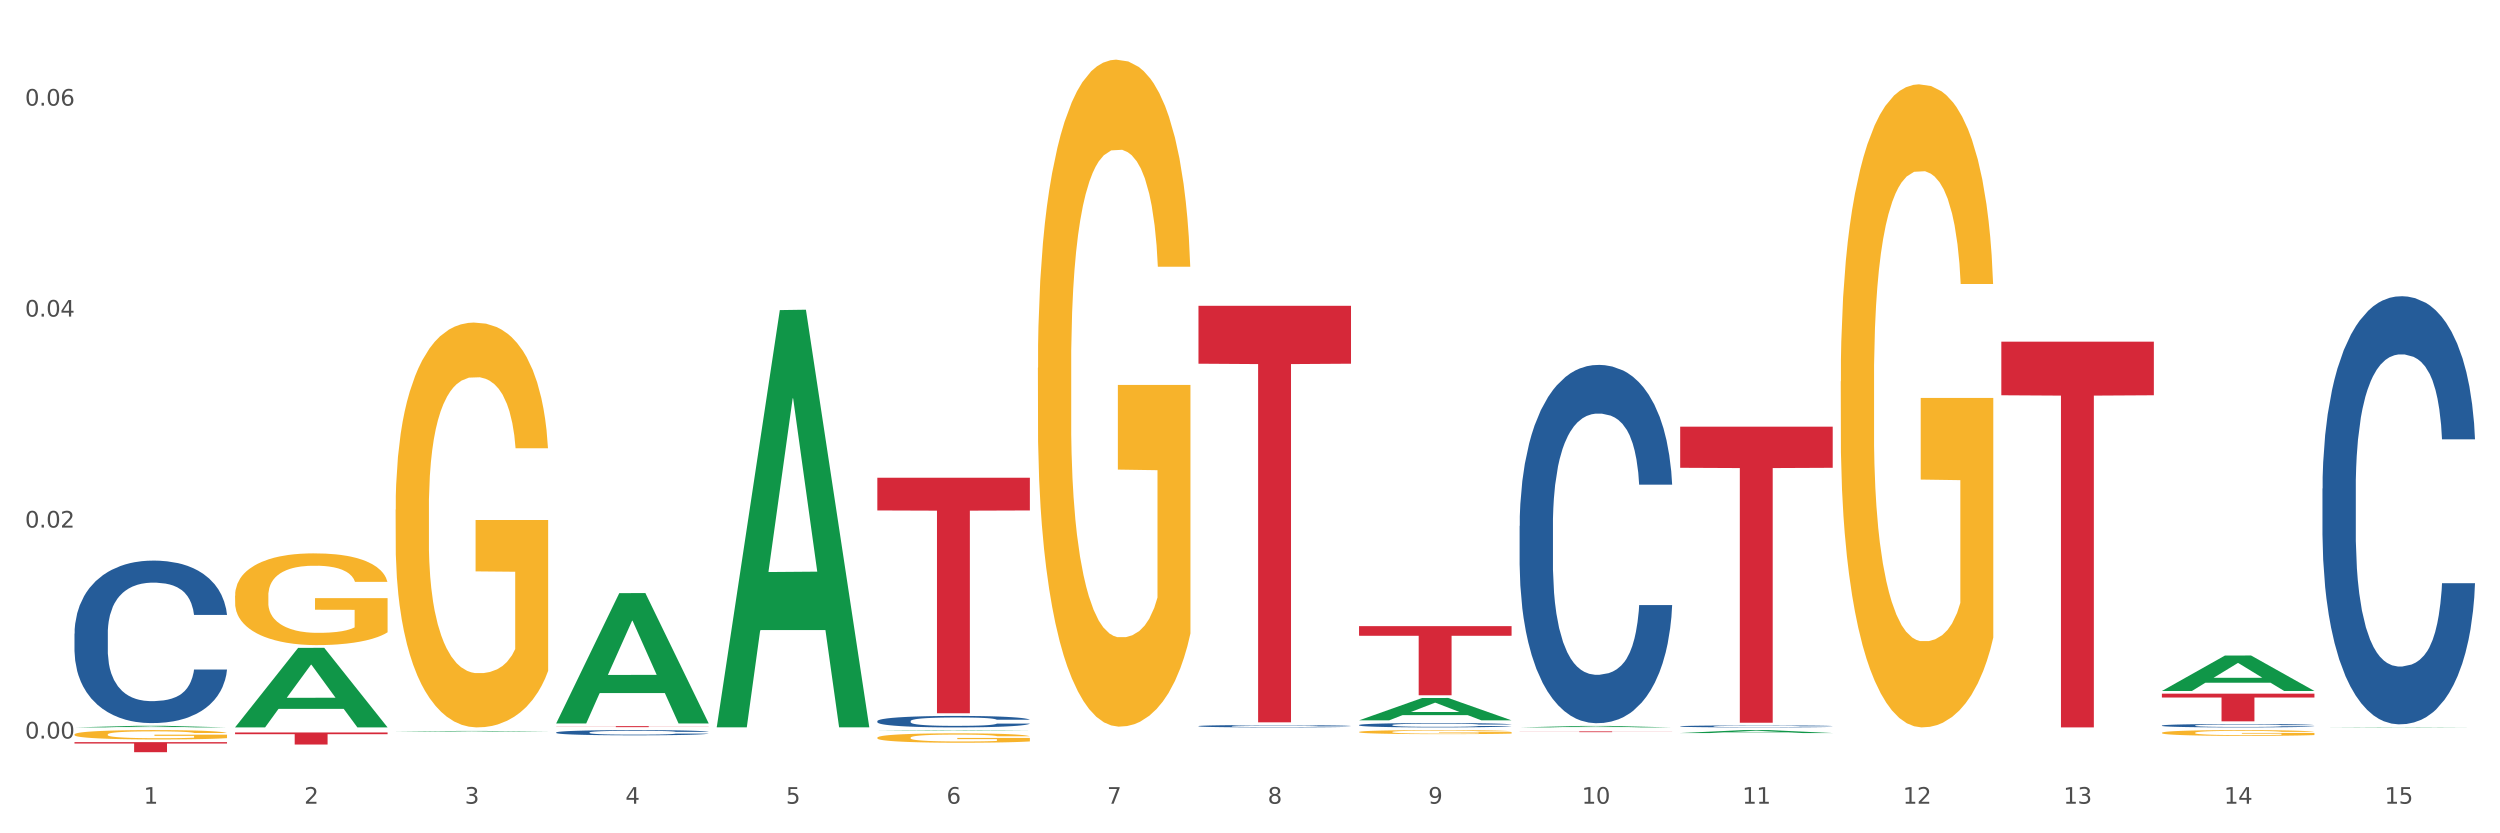
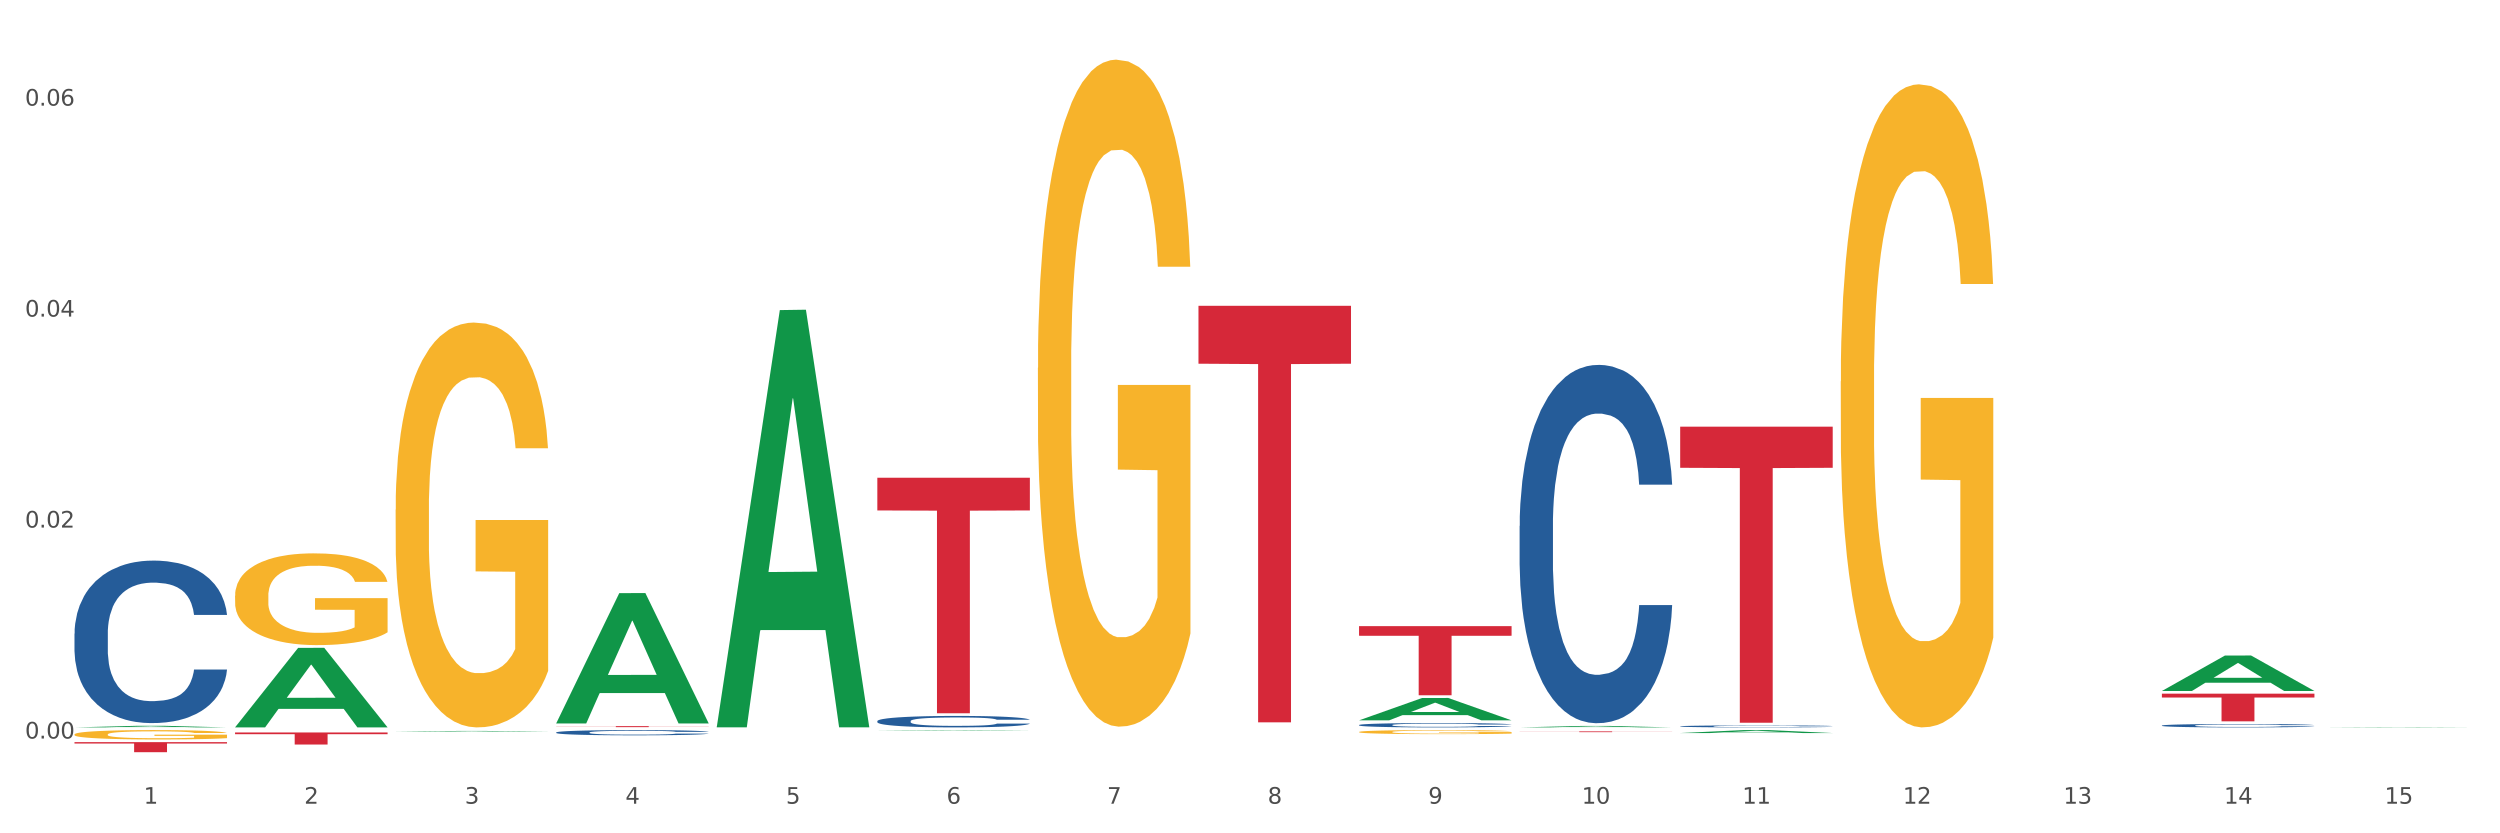
<svg xmlns="http://www.w3.org/2000/svg" xmlns:xlink="http://www.w3.org/1999/xlink" width="1080pt" height="360pt" viewBox="0 0 1080 360" version="1.1">
  <rect x="0" y="0" width="1080" height="360" fill="#333333" stroke="none" />
  <defs>
    <style type="text/css">*{stroke-linejoin: round; stroke-linecap: butt}</style>
  </defs>
  <g id="figure_1">
    <g id="patch_1">
      <path d="M 0 360  L 1080 360  L 1080 0  L 0 0  z " style="fill: #ffffff; stroke: #ffffff; stroke-linejoin: miter" />
    </g>
    <g id="axes_1">
      <g id="matplotlib.axis_1">
        <g id="xtick_1">
          <g id="text_1">
            <g style="fill: #4d4d4d" transform="translate(62.07 347.204) scale(0.096 -0.096)">
              <defs>
                <path id="DejaVuSans-31" d="M 794 531  L 1825 531  L 1825 4091  L 703 3866  L 703 4441  L 1819 4666  L 2450 4666  L 2450 531  L 3481 531  L 3481 0  L 794 0  L 794 531  z " transform="scale(0.016)" />
              </defs>
              <use xlink:href="#DejaVuSans-31" />
            </g>
          </g>
        </g>
        <g id="xtick_2">
          <g id="text_2">
            <g style="fill: #4d4d4d" transform="translate(131.436 347.204) scale(0.096 -0.096)">
              <defs>
                <path id="DejaVuSans-32" d="M 1228 531  L 3431 531  L 3431 0  L 469 0  L 469 531  Q 828 903 1448 1529  Q 2069 2156 2228 2338  Q 2531 2678 2651 2914  Q 2772 3150 2772 3378  Q 2772 3750 2511 3984  Q 2250 4219 1831 4219  Q 1534 4219 1204 4116  Q 875 4013 500 3803  L 500 4441  Q 881 4594 1212 4672  Q 1544 4750 1819 4750  Q 2544 4750 2975 4387  Q 3406 4025 3406 3419  Q 3406 3131 3298 2873  Q 3191 2616 2906 2266  Q 2828 2175 2409 1742  Q 1991 1309 1228 531  z " transform="scale(0.016)" />
              </defs>
              <use xlink:href="#DejaVuSans-32" />
            </g>
          </g>
        </g>
        <g id="xtick_3">
          <g id="text_3">
            <g style="fill: #4d4d4d" transform="translate(200.802 347.204) scale(0.096 -0.096)">
              <defs>
                <path id="DejaVuSans-33" d="M 2597 2516  Q 3050 2419 3304 2112  Q 3559 1806 3559 1356  Q 3559 666 3084 287  Q 2609 -91 1734 -91  Q 1441 -91 1130 -33  Q 819 25 488 141  L 488 750  Q 750 597 1062 519  Q 1375 441 1716 441  Q 2309 441 2620 675  Q 2931 909 2931 1356  Q 2931 1769 2642 2001  Q 2353 2234 1838 2234  L 1294 2234  L 1294 2753  L 1863 2753  Q 2328 2753 2575 2939  Q 2822 3125 2822 3475  Q 2822 3834 2567 4026  Q 2313 4219 1838 4219  Q 1578 4219 1281 4162  Q 984 4106 628 3988  L 628 4550  Q 988 4650 1302 4700  Q 1616 4750 1894 4750  Q 2613 4750 3031 4423  Q 3450 4097 3450 3541  Q 3450 3153 3228 2886  Q 3006 2619 2597 2516  z " transform="scale(0.016)" />
              </defs>
              <use xlink:href="#DejaVuSans-33" />
            </g>
          </g>
        </g>
        <g id="xtick_4">
          <g id="text_4">
            <g style="fill: #4d4d4d" transform="translate(270.169 347.204) scale(0.096 -0.096)">
              <defs>
                <path id="DejaVuSans-34" d="M 2419 4116  L 825 1625  L 2419 1625  L 2419 4116  z M 2253 4666  L 3047 4666  L 3047 1625  L 3713 1625  L 3713 1100  L 3047 1100  L 3047 0  L 2419 0  L 2419 1100  L 313 1100  L 313 1709  L 2253 4666  z " transform="scale(0.016)" />
              </defs>
              <use xlink:href="#DejaVuSans-34" />
            </g>
          </g>
        </g>
        <g id="xtick_5">
          <g id="text_5">
            <g style="fill: #4d4d4d" transform="translate(339.535 347.204) scale(0.096 -0.096)">
              <defs>
                <path id="DejaVuSans-35" d="M 691 4666  L 3169 4666  L 3169 4134  L 1269 4134  L 1269 2991  Q 1406 3038 1543 3061  Q 1681 3084 1819 3084  Q 2600 3084 3056 2656  Q 3513 2228 3513 1497  Q 3513 744 3044 326  Q 2575 -91 1722 -91  Q 1428 -91 1123 -41  Q 819 9 494 109  L 494 744  Q 775 591 1075 516  Q 1375 441 1709 441  Q 2250 441 2565 725  Q 2881 1009 2881 1497  Q 2881 1984 2565 2268  Q 2250 2553 1709 2553  Q 1456 2553 1204 2497  Q 953 2441 691 2322  L 691 4666  z " transform="scale(0.016)" />
              </defs>
              <use xlink:href="#DejaVuSans-35" />
            </g>
          </g>
        </g>
        <g id="xtick_6">
          <g id="text_6">
            <g style="fill: #4d4d4d" transform="translate(408.901 347.204) scale(0.096 -0.096)">
              <defs>
                <path id="DejaVuSans-36" d="M 2113 2584  Q 1688 2584 1439 2293  Q 1191 2003 1191 1497  Q 1191 994 1439 701  Q 1688 409 2113 409  Q 2538 409 2786 701  Q 3034 994 3034 1497  Q 3034 2003 2786 2293  Q 2538 2584 2113 2584  z M 3366 4563  L 3366 3988  Q 3128 4100 2886 4159  Q 2644 4219 2406 4219  Q 1781 4219 1451 3797  Q 1122 3375 1075 2522  Q 1259 2794 1537 2939  Q 1816 3084 2150 3084  Q 2853 3084 3261 2657  Q 3669 2231 3669 1497  Q 3669 778 3244 343  Q 2819 -91 2113 -91  Q 1303 -91 875 529  Q 447 1150 447 2328  Q 447 3434 972 4092  Q 1497 4750 2381 4750  Q 2619 4750 2861 4703  Q 3103 4656 3366 4563  z " transform="scale(0.016)" />
              </defs>
              <use xlink:href="#DejaVuSans-36" />
            </g>
          </g>
        </g>
        <g id="xtick_7">
          <g id="text_7">
            <g style="fill: #4d4d4d" transform="translate(478.267 347.204) scale(0.096 -0.096)">
              <defs>
                <path id="DejaVuSans-37" d="M 525 4666  L 3525 4666  L 3525 4397  L 1831 0  L 1172 0  L 2766 4134  L 525 4134  L 525 4666  z " transform="scale(0.016)" />
              </defs>
              <use xlink:href="#DejaVuSans-37" />
            </g>
          </g>
        </g>
        <g id="xtick_8">
          <g id="text_8">
            <g style="fill: #4d4d4d" transform="translate(547.634 347.204) scale(0.096 -0.096)">
              <defs>
                <path id="DejaVuSans-38" d="M 2034 2216  Q 1584 2216 1326 1975  Q 1069 1734 1069 1313  Q 1069 891 1326 650  Q 1584 409 2034 409  Q 2484 409 2743 651  Q 3003 894 3003 1313  Q 3003 1734 2745 1975  Q 2488 2216 2034 2216  z M 1403 2484  Q 997 2584 770 2862  Q 544 3141 544 3541  Q 544 4100 942 4425  Q 1341 4750 2034 4750  Q 2731 4750 3128 4425  Q 3525 4100 3525 3541  Q 3525 3141 3298 2862  Q 3072 2584 2669 2484  Q 3125 2378 3379 2068  Q 3634 1759 3634 1313  Q 3634 634 3220 271  Q 2806 -91 2034 -91  Q 1263 -91 848 271  Q 434 634 434 1313  Q 434 1759 690 2068  Q 947 2378 1403 2484  z M 1172 3481  Q 1172 3119 1398 2916  Q 1625 2713 2034 2713  Q 2441 2713 2670 2916  Q 2900 3119 2900 3481  Q 2900 3844 2670 4047  Q 2441 4250 2034 4250  Q 1625 4250 1398 4047  Q 1172 3844 1172 3481  z " transform="scale(0.016)" />
              </defs>
              <use xlink:href="#DejaVuSans-38" />
            </g>
          </g>
        </g>
        <g id="xtick_9">
          <g id="text_9">
            <g style="fill: #4d4d4d" transform="translate(617 347.204) scale(0.096 -0.096)">
              <defs>
                <path id="DejaVuSans-39" d="M 703 97  L 703 672  Q 941 559 1184 500  Q 1428 441 1663 441  Q 2288 441 2617 861  Q 2947 1281 2994 2138  Q 2813 1869 2534 1725  Q 2256 1581 1919 1581  Q 1219 1581 811 2004  Q 403 2428 403 3163  Q 403 3881 828 4315  Q 1253 4750 1959 4750  Q 2769 4750 3195 4129  Q 3622 3509 3622 2328  Q 3622 1225 3098 567  Q 2575 -91 1691 -91  Q 1453 -91 1209 -44  Q 966 3 703 97  z M 1959 2075  Q 2384 2075 2632 2365  Q 2881 2656 2881 3163  Q 2881 3666 2632 3958  Q 2384 4250 1959 4250  Q 1534 4250 1286 3958  Q 1038 3666 1038 3163  Q 1038 2656 1286 2365  Q 1534 2075 1959 2075  z " transform="scale(0.016)" />
              </defs>
              <use xlink:href="#DejaVuSans-39" />
            </g>
          </g>
        </g>
        <g id="xtick_10">
          <g id="text_10">
            <g style="fill: #4d4d4d" transform="translate(683.312 347.204) scale(0.096 -0.096)">
              <defs>
                <path id="DejaVuSans-30" d="M 2034 4250  Q 1547 4250 1301 3770  Q 1056 3291 1056 2328  Q 1056 1369 1301 889  Q 1547 409 2034 409  Q 2525 409 2770 889  Q 3016 1369 3016 2328  Q 3016 3291 2770 3770  Q 2525 4250 2034 4250  z M 2034 4750  Q 2819 4750 3233 4129  Q 3647 3509 3647 2328  Q 3647 1150 3233 529  Q 2819 -91 2034 -91  Q 1250 -91 836 529  Q 422 1150 422 2328  Q 422 3509 836 4129  Q 1250 4750 2034 4750  z " transform="scale(0.016)" />
              </defs>
              <use xlink:href="#DejaVuSans-31" />
              <use xlink:href="#DejaVuSans-30" transform="translate(63.623 0)" />
            </g>
          </g>
        </g>
        <g id="xtick_11">
          <g id="text_11">
            <g style="fill: #4d4d4d" transform="translate(752.678 347.204) scale(0.096 -0.096)">
              <use xlink:href="#DejaVuSans-31" />
              <use xlink:href="#DejaVuSans-31" transform="translate(63.623 0)" />
            </g>
          </g>
        </g>
        <g id="xtick_12">
          <g id="text_12">
            <g style="fill: #4d4d4d" transform="translate(822.044 347.204) scale(0.096 -0.096)">
              <use xlink:href="#DejaVuSans-31" />
              <use xlink:href="#DejaVuSans-32" transform="translate(63.623 0)" />
            </g>
          </g>
        </g>
        <g id="xtick_13">
          <g id="text_13">
            <g style="fill: #4d4d4d" transform="translate(891.411 347.204) scale(0.096 -0.096)">
              <use xlink:href="#DejaVuSans-31" />
              <use xlink:href="#DejaVuSans-33" transform="translate(63.623 0)" />
            </g>
          </g>
        </g>
        <g id="xtick_14">
          <g id="text_14">
            <g style="fill: #4d4d4d" transform="translate(960.777 347.204) scale(0.096 -0.096)">
              <use xlink:href="#DejaVuSans-31" />
              <use xlink:href="#DejaVuSans-34" transform="translate(63.623 0)" />
            </g>
          </g>
        </g>
        <g id="xtick_15">
          <g id="text_15">
            <g style="fill: #4d4d4d" transform="translate(1030.143 347.204) scale(0.096 -0.096)">
              <use xlink:href="#DejaVuSans-31" />
              <use xlink:href="#DejaVuSans-35" transform="translate(63.623 0)" />
            </g>
          </g>
        </g>
        <g id="xtick_16" />
        <g id="xtick_17" />
        <g id="xtick_18" />
        <g id="xtick_19" />
        <g id="xtick_20" />
        <g id="xtick_21" />
        <g id="xtick_22" />
        <g id="xtick_23" />
        <g id="xtick_24" />
        <g id="xtick_25" />
        <g id="xtick_26" />
        <g id="xtick_27" />
        <g id="xtick_28" />
        <g id="xtick_29" />
      </g>
      <g id="matplotlib.axis_2">
        <g id="ytick_1">
          <g id="text_16">
            <g style="fill: #4d4d4d" transform="translate(10.8 319.049) scale(0.096 -0.096)">
              <defs>
                <path id="DejaVuSans-2e" d="M 684 794  L 1344 794  L 1344 0  L 684 0  L 684 794  z " transform="scale(0.016)" />
              </defs>
              <use xlink:href="#DejaVuSans-30" />
              <use xlink:href="#DejaVuSans-2e" transform="translate(63.623 0)" />
              <use xlink:href="#DejaVuSans-30" transform="translate(95.41 0)" />
              <use xlink:href="#DejaVuSans-30" transform="translate(159.033 0)" />
            </g>
          </g>
        </g>
        <g id="ytick_2">
          <g id="text_17">
            <g style="fill: #4d4d4d" transform="translate(10.8 227.911) scale(0.096 -0.096)">
              <use xlink:href="#DejaVuSans-30" />
              <use xlink:href="#DejaVuSans-2e" transform="translate(63.623 0)" />
              <use xlink:href="#DejaVuSans-30" transform="translate(95.41 0)" />
              <use xlink:href="#DejaVuSans-32" transform="translate(159.033 0)" />
            </g>
          </g>
        </g>
        <g id="ytick_3">
          <g id="text_18">
            <g style="fill: #4d4d4d" transform="translate(10.8 136.773) scale(0.096 -0.096)">
              <use xlink:href="#DejaVuSans-30" />
              <use xlink:href="#DejaVuSans-2e" transform="translate(63.623 0)" />
              <use xlink:href="#DejaVuSans-30" transform="translate(95.41 0)" />
              <use xlink:href="#DejaVuSans-34" transform="translate(159.033 0)" />
            </g>
          </g>
        </g>
        <g id="ytick_4">
          <g id="text_19">
            <g style="fill: #4d4d4d" transform="translate(10.8 45.636) scale(0.096 -0.096)">
              <use xlink:href="#DejaVuSans-30" />
              <use xlink:href="#DejaVuSans-2e" transform="translate(63.623 0)" />
              <use xlink:href="#DejaVuSans-30" transform="translate(95.41 0)" />
              <use xlink:href="#DejaVuSans-36" transform="translate(159.033 0)" />
            </g>
          </g>
        </g>
        <g id="ytick_5" />
        <g id="ytick_6" />
        <g id="ytick_7" />
      </g>
      <g id="PolyCollection_1">
        <path d="M 32.175 314.241  L 32.243 314.241  L 59.417 313.539  L 70.695 313.538  L 98.073 314.243  L 85.029 314.243  L 79.119 314.079  L 51.061 314.079  L 50.857 314.081  L 45.151 314.243  L 32.175 314.243  L 32.175 314.241  L 54.594 313.981  L 75.586 313.98  L 65.192 313.688  L 65.056 313.687  L 64.92 313.689  L 54.526 313.98  L 54.594 313.981  L 32.175 314.241  z " clip-path="url(#pe2c1e88a26)" style="fill: #109648" />
-         <path d="M 864.57 147.591  L 930.468 147.591  L 930.468 170.751  L 904.546 170.907  L 904.546 314.243  L 890.335 314.243  L 890.335 170.907  L 864.57 170.751  L 864.57 147.748  L 864.57 147.591  z " clip-path="url(#pe2c1e88a26)" style="fill: #d62839" />
        <path d="M 725.837 184.311  L 791.735 184.311  L 791.735 202.086  L 765.813 202.206  L 765.813 312.219  L 751.603 312.219  L 751.603 202.206  L 725.837 202.086  L 725.837 184.431  L 725.837 184.311  z " clip-path="url(#pe2c1e88a26)" style="fill: #d62839" />
        <path d="M 656.471 315.955  L 722.369 315.955  L 722.369 316.001  L 696.447 316.002  L 696.447 316.293  L 682.237 316.293  L 682.237 316.002  L 656.471 316.001  L 656.471 315.955  L 656.471 315.955  z " clip-path="url(#pe2c1e88a26)" style="fill: #d62839" />
        <path d="M 587.105 270.5  L 653.003 270.5  L 653.003 274.65  L 627.081 274.678  L 627.081 300.361  L 612.871 300.361  L 612.871 274.678  L 587.105 274.65  L 587.105 270.529  L 587.105 270.5  z " clip-path="url(#pe2c1e88a26)" style="fill: #d62839" />
        <path d="M 517.739 132.115  L 583.636 132.115  L 583.636 157.118  L 557.715 157.287  L 557.715 312.039  L 543.504 312.039  L 543.504 157.287  L 517.739 157.118  L 517.739 132.284  L 517.739 132.115  z " clip-path="url(#pe2c1e88a26)" style="fill: #d62839" />
        <path d="M 379.006 206.372  L 444.904 206.372  L 444.904 220.512  L 418.982 220.607  L 418.982 308.119  L 404.772 308.119  L 404.772 220.607  L 379.006 220.512  L 379.006 206.468  L 379.006 206.372  z " clip-path="url(#pe2c1e88a26)" style="fill: #d62839" />
        <path d="M 240.274 313.69  L 306.172 313.69  L 306.172 313.751  L 280.25 313.751  L 280.25 314.126  L 266.039 314.126  L 266.039 313.751  L 240.274 313.751  L 240.274 313.691  L 240.274 313.69  z " clip-path="url(#pe2c1e88a26)" style="fill: #d62839" />
        <path d="M 933.936 299.671  L 999.834 299.671  L 999.834 301.33  L 973.912 301.341  L 973.912 311.605  L 959.702 311.605  L 959.702 301.341  L 933.936 301.33  L 933.936 299.682  L 933.936 299.671  z " clip-path="url(#pe2c1e88a26)" style="fill: #d62839" />
        <path d="M 101.541 316.435  L 167.439 316.435  L 167.439 317.16  L 141.517 317.165  L 141.517 321.65  L 127.307 321.65  L 127.307 317.165  L 101.541 317.16  L 101.541 316.44  L 101.541 316.435  z " clip-path="url(#pe2c1e88a26)" style="fill: #d62839" />
        <path d="M 933.936 313.428  L 934.014 313.427  L 934.014 313.389  L 934.247 313.338  L 935.104 313.243  L 936.195 313.172  L 938.064 313.088  L 939.077 313.053  L 940.401 313.014  L 943.127 312.95  L 946.243 312.896  L 948.424 312.866  L 950.06 312.847  L 953.721 312.814  L 955.824 312.799  L 958.005 312.787  L 959.874 312.779  L 962.99 312.769  L 965.483 312.765  L 968.365 312.764  L 970.779 312.765  L 973.973 312.77  L 978.647 312.787  L 980.438 312.796  L 982.853 312.812  L 985.346 312.834  L 987.371 312.856  L 989.708 312.887  L 992.122 312.927  L 994.459 312.978  L 996.095 313.026  L 997.419 313.076  L 998.587 313.137  L 999.444 313.203  L 999.834 313.258  L 985.579 313.258  L 985.19 313.208  L 984.411 313.154  L 983.632 313.118  L 982.775 313.088  L 981.451 313.054  L 980.283 313.033  L 978.335 313.007  L 976.544 312.991  L 975.064 312.981  L 973.272 312.973  L 969.455 312.965  L 966.729 312.965  L 965.015 312.968  L 962.912 312.974  L 961.121 312.984  L 959.018 313  L 957.382 313.018  L 955.746 313.041  L 954.811 313.057  L 953.409 313.087  L 952.475 313.111  L 951.228 313.153  L 950.527 313.182  L 949.281 313.259  L 948.736 313.316  L 948.502 313.355  L 948.346 313.399  L 948.346 313.609  L 948.814 313.704  L 949.203 313.744  L 949.826 313.79  L 950.995 313.85  L 952.708 313.908  L 954.5 313.95  L 955.98 313.975  L 957.382 313.994  L 958.784 314.009  L 960.498 314.023  L 961.9 314.031  L 964.003 314.039  L 966.495 314.043  L 968.443 314.043  L 972.415 314.036  L 974.207 314.029  L 975.92 314.02  L 977.79 314.005  L 979.27 313.989  L 980.127 313.977  L 981.529 313.951  L 982.619 313.924  L 983.554 313.893  L 984.177 313.866  L 984.878 313.825  L 985.423 313.779  L 985.579 313.755  L 999.834 313.755  L 999.522 313.804  L 998.977 313.851  L 997.886 313.915  L 997.03 313.951  L 995.705 313.996  L 994.303 314.033  L 992.356 314.075  L 990.564 314.106  L 988.695 314.133  L 986.67 314.158  L 983.009 314.191  L 981.685 314.201  L 978.88 314.217  L 976.699 314.227  L 973.506 314.236  L 970.234 314.241  L 966.807 314.243  L 963.769 314.24  L 960.42 314.232  L 958.317 314.224  L 955.98 314.212  L 953.253 314.193  L 950.683 314.17  L 948.268 314.143  L 946.009 314.112  L 943.906 314.077  L 941.18 314.019  L 939.155 313.962  L 937.675 313.909  L 936.662 313.865  L 935.65 313.808  L 935.104 313.769  L 934.247 313.674  L 933.936 313.586  L 933.936 313.428  z " clip-path="url(#pe2c1e88a26)" style="fill: #255c99" />
        <path d="M 725.837 313.766  L 725.915 313.766  L 725.915 313.743  L 726.149 313.713  L 727.006 313.658  L 728.096 313.616  L 729.966 313.567  L 730.978 313.547  L 732.302 313.524  L 735.029 313.487  L 738.144 313.455  L 740.325 313.438  L 741.961 313.427  L 745.622 313.407  L 747.725 313.398  L 749.906 313.391  L 751.776 313.386  L 754.891 313.381  L 757.384 313.378  L 760.266 313.378  L 762.681 313.378  L 765.874 313.382  L 770.548 313.391  L 772.34 313.397  L 774.754 313.406  L 777.247 313.419  L 779.272 313.431  L 781.609 313.45  L 784.024 313.473  L 786.36 313.503  L 787.996 313.531  L 789.32 313.56  L 790.489 313.596  L 791.346 313.634  L 791.735 313.667  L 777.481 313.667  L 777.091 313.638  L 776.312 313.606  L 775.533 313.585  L 774.676 313.567  L 773.352 313.548  L 772.184 313.535  L 770.237 313.52  L 768.445 313.51  L 766.965 313.505  L 765.173 313.5  L 761.357 313.495  L 758.63 313.495  L 756.917 313.497  L 754.814 313.501  L 753.022 313.506  L 750.919 313.516  L 749.283 313.526  L 747.647 313.54  L 746.713 313.549  L 745.311 313.566  L 744.376 313.581  L 743.13 313.605  L 742.429 313.623  L 741.182 313.668  L 740.637 313.701  L 740.403 313.724  L 740.248 313.749  L 740.248 313.872  L 740.715 313.928  L 741.104 313.951  L 741.727 313.978  L 742.896 314.013  L 744.61 314.047  L 746.401 314.071  L 747.881 314.086  L 749.283 314.097  L 750.685 314.106  L 752.399 314.114  L 753.801 314.119  L 755.904 314.123  L 758.397 314.126  L 760.344 314.126  L 764.317 314.122  L 766.108 314.118  L 767.822 314.112  L 769.691 314.104  L 771.171 314.094  L 772.028 314.087  L 773.43 314.072  L 774.521 314.056  L 775.455 314.038  L 776.079 314.022  L 776.78 313.999  L 777.325 313.972  L 777.481 313.958  L 791.735 313.958  L 791.424 313.986  L 790.878 314.014  L 789.788 314.051  L 788.931 314.072  L 787.607 314.098  L 786.205 314.12  L 784.257 314.145  L 782.466 314.163  L 780.596 314.179  L 778.571 314.193  L 774.91 314.213  L 773.586 314.218  L 770.782 314.228  L 768.601 314.233  L 765.407 314.239  L 762.136 314.242  L 758.708 314.243  L 755.67 314.241  L 752.321 314.236  L 750.218 314.232  L 747.881 314.225  L 745.155 314.214  L 742.584 314.2  L 740.17 314.184  L 737.911 314.166  L 735.808 314.146  L 733.081 314.112  L 731.056 314.078  L 729.576 314.048  L 728.563 314.022  L 727.551 313.988  L 727.006 313.965  L 726.149 313.91  L 725.837 313.859  L 725.837 313.766  z " clip-path="url(#pe2c1e88a26)" style="fill: #255c99" />
        <path d="M 656.471 227.185  L 656.549 227.044  L 656.549 223.086  L 656.783 217.714  L 657.639 207.818  L 658.73 200.325  L 660.599 191.56  L 661.612 187.885  L 662.936 183.785  L 665.662 177.14  L 668.778 171.486  L 670.959 168.376  L 672.595 166.396  L 676.256 162.862  L 678.359 161.307  L 680.54 160.035  L 682.41 159.187  L 685.525 158.197  L 688.018 157.773  L 690.9 157.631  L 693.315 157.773  L 696.508 158.338  L 701.182 160.035  L 702.973 161.024  L 705.388 162.721  L 707.881 164.983  L 709.906 167.245  L 712.243 170.496  L 714.657 174.737  L 716.994 180.109  L 718.63 185.057  L 719.954 190.288  L 721.123 196.649  L 721.979 203.577  L 722.369 209.373  L 708.114 209.373  L 707.725 204.142  L 706.946 198.487  L 706.167 194.67  L 705.31 191.56  L 703.986 188.026  L 702.818 185.764  L 700.87 183.078  L 699.079 181.382  L 697.599 180.392  L 695.807 179.544  L 691.99 178.696  L 689.264 178.696  L 687.55 178.978  L 685.447 179.685  L 683.656 180.675  L 681.553 182.371  L 679.917 184.209  L 678.281 186.612  L 677.346 188.309  L 675.944 191.419  L 675.01 193.963  L 673.763 198.346  L 673.062 201.456  L 671.816 209.514  L 671.271 215.452  L 671.037 219.551  L 670.881 224.075  L 670.881 246.129  L 671.349 256.025  L 671.738 260.266  L 672.361 265.072  L 673.53 271.293  L 675.243 277.371  L 677.035 281.754  L 678.515 284.44  L 679.917 286.419  L 681.319 287.974  L 683.033 289.388  L 684.435 290.236  L 686.538 291.084  L 689.03 291.508  L 690.978 291.508  L 694.95 290.802  L 696.742 290.095  L 698.456 289.105  L 700.325 287.55  L 701.805 285.854  L 702.662 284.581  L 704.064 281.895  L 705.154 279.068  L 706.089 275.816  L 706.712 272.989  L 707.413 268.748  L 707.959 263.941  L 708.114 261.397  L 722.369 261.397  L 722.057 266.486  L 721.512 271.434  L 720.422 278.078  L 719.565 281.895  L 718.241 286.56  L 716.838 290.519  L 714.891 294.901  L 713.1 298.153  L 711.23 300.98  L 709.205 303.525  L 705.544 307.059  L 704.22 308.049  L 701.416 309.745  L 699.235 310.735  L 696.041 311.724  L 692.769 312.29  L 689.342 312.431  L 686.304 312.148  L 682.955 311.3  L 680.852 310.452  L 678.515 309.18  L 675.789 307.2  L 673.218 304.797  L 670.803 301.97  L 668.544 298.718  L 666.441 295.043  L 663.715 288.964  L 661.69 283.026  L 660.21 277.513  L 659.197 272.848  L 658.185 266.91  L 657.639 262.81  L 656.783 252.915  L 656.471 243.726  L 656.471 227.185  z " clip-path="url(#pe2c1e88a26)" style="fill: #255c99" />
        <path d="M 587.105 313.202  L 587.183 313.201  L 587.183 313.152  L 587.416 313.087  L 588.273 312.966  L 589.364 312.875  L 591.233 312.768  L 592.246 312.723  L 593.57 312.673  L 596.296 312.592  L 599.412 312.523  L 601.593 312.485  L 603.229 312.461  L 606.89 312.417  L 608.993 312.399  L 611.174 312.383  L 613.043 312.373  L 616.159 312.361  L 618.652 312.355  L 621.534 312.354  L 623.948 312.355  L 627.142 312.362  L 631.816 312.383  L 633.607 312.395  L 636.022 312.416  L 638.514 312.443  L 640.54 312.471  L 642.877 312.511  L 645.291 312.562  L 647.628 312.628  L 649.264 312.688  L 650.588 312.752  L 651.756 312.83  L 652.613 312.914  L 653.003 312.985  L 638.748 312.985  L 638.359 312.921  L 637.58 312.852  L 636.801 312.806  L 635.944 312.768  L 634.62 312.725  L 633.451 312.697  L 631.504 312.664  L 629.713 312.643  L 628.233 312.631  L 626.441 312.621  L 622.624 312.611  L 619.898 312.611  L 618.184 312.614  L 616.081 312.623  L 614.29 312.635  L 612.186 312.656  L 610.551 312.678  L 608.915 312.707  L 607.98 312.728  L 606.578 312.766  L 605.643 312.797  L 604.397 312.851  L 603.696 312.888  L 602.45 312.987  L 601.905 313.059  L 601.671 313.109  L 601.515 313.164  L 601.515 313.434  L 601.982 313.554  L 602.372 313.606  L 602.995 313.665  L 604.163 313.741  L 605.877 313.815  L 607.669 313.868  L 609.149 313.901  L 610.551 313.925  L 611.953 313.944  L 613.666 313.962  L 615.069 313.972  L 617.172 313.982  L 619.664 313.987  L 621.612 313.987  L 625.584 313.979  L 627.376 313.97  L 629.089 313.958  L 630.959 313.939  L 632.439 313.918  L 633.296 313.903  L 634.698 313.87  L 635.788 313.836  L 636.723 313.796  L 637.346 313.761  L 638.047 313.71  L 638.592 313.651  L 638.748 313.62  L 653.003 313.62  L 652.691 313.682  L 652.146 313.742  L 651.055 313.824  L 650.199 313.87  L 648.874 313.927  L 647.472 313.975  L 645.525 314.029  L 643.733 314.068  L 641.864 314.103  L 639.839 314.134  L 636.178 314.177  L 634.853 314.189  L 632.049 314.21  L 629.868 314.222  L 626.675 314.234  L 623.403 314.241  L 619.976 314.243  L 616.938 314.239  L 613.589 314.229  L 611.485 314.219  L 609.149 314.203  L 606.422 314.179  L 603.852 314.15  L 601.437 314.115  L 599.178 314.075  L 597.075 314.031  L 594.349 313.956  L 592.324 313.884  L 590.844 313.817  L 589.831 313.76  L 588.818 313.687  L 588.273 313.637  L 587.416 313.516  L 587.105 313.404  L 587.105 313.202  z " clip-path="url(#pe2c1e88a26)" style="fill: #255c99" />
-         <path d="M 517.739 313.667  L 517.816 313.666  L 517.816 313.639  L 518.05 313.603  L 518.907 313.536  L 519.997 313.485  L 521.867 313.426  L 522.88 313.401  L 524.204 313.374  L 526.93 313.329  L 530.046 313.291  L 532.227 313.27  L 533.863 313.256  L 537.523 313.232  L 539.627 313.222  L 541.808 313.213  L 543.677 313.208  L 546.793 313.201  L 549.285 313.198  L 552.167 313.197  L 554.582 313.198  L 557.776 313.202  L 562.449 313.213  L 564.241 313.22  L 566.656 313.231  L 569.148 313.247  L 571.173 313.262  L 573.51 313.284  L 575.925 313.313  L 578.262 313.349  L 579.898 313.382  L 581.222 313.418  L 582.39 313.461  L 583.247 313.507  L 583.636 313.547  L 569.382 313.547  L 568.992 313.511  L 568.214 313.473  L 567.435 313.447  L 566.578 313.426  L 565.254 313.402  L 564.085 313.387  L 562.138 313.369  L 560.346 313.358  L 558.866 313.351  L 557.075 313.345  L 553.258 313.339  L 550.532 313.339  L 548.818 313.341  L 546.715 313.346  L 544.923 313.353  L 542.82 313.364  L 541.184 313.377  L 539.549 313.393  L 538.614 313.404  L 537.212 313.425  L 536.277 313.443  L 535.031 313.472  L 534.33 313.493  L 533.084 313.548  L 532.538 313.588  L 532.305 313.615  L 532.149 313.646  L 532.149 313.795  L 532.616 313.862  L 533.006 313.89  L 533.629 313.923  L 534.797 313.965  L 536.511 314.006  L 538.302 314.036  L 539.782 314.054  L 541.184 314.067  L 542.587 314.078  L 544.3 314.087  L 545.702 314.093  L 547.805 314.099  L 550.298 314.101  L 552.245 314.101  L 556.218 314.097  L 558.009 314.092  L 559.723 314.085  L 561.593 314.075  L 563.073 314.063  L 563.929 314.055  L 565.331 314.036  L 566.422 314.017  L 567.357 313.995  L 567.98 313.976  L 568.681 313.948  L 569.226 313.915  L 569.382 313.898  L 583.636 313.898  L 583.325 313.932  L 582.78 313.966  L 581.689 314.011  L 580.832 314.036  L 579.508 314.068  L 578.106 314.095  L 576.159 314.124  L 574.367 314.146  L 572.498 314.165  L 570.472 314.183  L 566.811 314.206  L 565.487 314.213  L 562.683 314.225  L 560.502 314.231  L 557.308 314.238  L 554.037 314.242  L 550.61 314.243  L 547.572 314.241  L 544.222 314.235  L 542.119 314.229  L 539.782 314.221  L 537.056 314.207  L 534.486 314.191  L 532.071 314.172  L 529.812 314.15  L 527.709 314.125  L 524.983 314.084  L 522.957 314.044  L 521.477 314.007  L 520.465 313.975  L 519.452 313.935  L 518.907 313.908  L 518.05 313.841  L 517.739 313.779  L 517.739 313.667  z " clip-path="url(#pe2c1e88a26)" style="fill: #255c99" />
        <path d="M 379.006 311.508  L 379.084 311.504  L 379.084 311.377  L 379.318 311.205  L 380.175 310.887  L 381.265 310.647  L 383.134 310.366  L 384.147 310.248  L 385.471 310.116  L 388.198 309.903  L 391.313 309.722  L 393.494 309.622  L 395.13 309.559  L 398.791 309.445  L 400.894 309.395  L 403.075 309.355  L 404.945 309.327  L 408.06 309.296  L 410.553 309.282  L 413.435 309.277  L 415.85 309.282  L 419.043 309.3  L 423.717 309.355  L 425.509 309.386  L 427.923 309.441  L 430.416 309.513  L 432.441 309.586  L 434.778 309.69  L 437.193 309.826  L 439.529 309.998  L 441.165 310.157  L 442.489 310.325  L 443.658 310.529  L 444.515 310.751  L 444.904 310.937  L 430.65 310.937  L 430.26 310.769  L 429.481 310.588  L 428.702 310.465  L 427.845 310.366  L 426.521 310.252  L 425.353 310.18  L 423.405 310.094  L 421.614 310.039  L 420.134 310.007  L 418.342 309.98  L 414.526 309.953  L 411.799 309.953  L 410.086 309.962  L 407.982 309.985  L 406.191 310.017  L 404.088 310.071  L 402.452 310.13  L 400.816 310.207  L 399.882 310.261  L 398.479 310.361  L 397.545 310.443  L 396.298 310.583  L 395.597 310.683  L 394.351 310.942  L 393.806 311.132  L 393.572 311.264  L 393.416 311.409  L 393.416 312.116  L 393.884 312.433  L 394.273 312.569  L 394.896 312.724  L 396.065 312.923  L 397.778 313.118  L 399.57 313.259  L 401.05 313.345  L 402.452 313.408  L 403.854 313.458  L 405.568 313.504  L 406.97 313.531  L 409.073 313.558  L 411.566 313.572  L 413.513 313.572  L 417.485 313.549  L 419.277 313.526  L 420.991 313.495  L 422.86 313.445  L 424.34 313.39  L 425.197 313.349  L 426.599 313.263  L 427.69 313.173  L 428.624 313.068  L 429.247 312.978  L 429.948 312.842  L 430.494 312.687  L 430.65 312.606  L 444.904 312.606  L 444.592 312.769  L 444.047 312.928  L 442.957 313.141  L 442.1 313.263  L 440.776 313.413  L 439.374 313.54  L 437.426 313.68  L 435.635 313.785  L 433.765 313.875  L 431.74 313.957  L 428.079 314.07  L 426.755 314.102  L 423.951 314.157  L 421.77 314.188  L 418.576 314.22  L 415.304 314.238  L 411.877 314.243  L 408.839 314.234  L 405.49 314.206  L 403.387 314.179  L 401.05 314.138  L 398.324 314.075  L 395.753 313.998  L 393.339 313.907  L 391.08 313.803  L 388.976 313.685  L 386.25 313.49  L 384.225 313.3  L 382.745 313.123  L 381.732 312.973  L 380.72 312.783  L 380.175 312.651  L 379.318 312.334  L 379.006 312.039  L 379.006 311.508  z " clip-path="url(#pe2c1e88a26)" style="fill: #255c99" />
        <path d="M 240.274 316.415  L 240.352 316.413  L 240.352 316.355  L 240.585 316.277  L 241.442 316.133  L 242.533 316.024  L 244.402 315.896  L 245.415 315.842  L 246.739 315.783  L 249.465 315.686  L 252.581 315.603  L 254.762 315.558  L 256.398 315.529  L 260.059 315.478  L 262.162 315.455  L 264.343 315.436  L 266.212 315.424  L 269.328 315.41  L 271.821 315.403  L 274.703 315.401  L 277.117 315.403  L 280.311 315.412  L 284.985 315.436  L 286.776 315.451  L 289.191 315.475  L 291.683 315.508  L 293.709 315.541  L 296.045 315.589  L 298.46 315.651  L 300.797 315.729  L 302.433 315.801  L 303.757 315.877  L 304.925 315.97  L 305.782 316.071  L 306.172 316.156  L 291.917 316.156  L 291.528 316.079  L 290.749 315.997  L 289.97 315.941  L 289.113 315.896  L 287.789 315.844  L 286.62 315.811  L 284.673 315.772  L 282.881 315.748  L 281.401 315.733  L 279.61 315.721  L 275.793 315.708  L 273.067 315.708  L 271.353 315.712  L 269.25 315.723  L 267.458 315.737  L 265.355 315.762  L 263.72 315.789  L 262.084 315.824  L 261.149 315.848  L 259.747 315.894  L 258.812 315.931  L 257.566 315.995  L 256.865 316.04  L 255.619 316.158  L 255.073 316.244  L 254.84 316.304  L 254.684 316.37  L 254.684 316.691  L 255.151 316.836  L 255.541 316.897  L 256.164 316.967  L 257.332 317.058  L 259.046 317.147  L 260.838 317.211  L 262.318 317.25  L 263.72 317.279  L 265.122 317.301  L 266.835 317.322  L 268.237 317.334  L 270.341 317.347  L 272.833 317.353  L 274.78 317.353  L 278.753 317.343  L 280.545 317.332  L 282.258 317.318  L 284.128 317.295  L 285.608 317.27  L 286.465 317.252  L 287.867 317.213  L 288.957 317.172  L 289.892 317.124  L 290.515 317.083  L 291.216 317.021  L 291.761 316.951  L 291.917 316.914  L 306.172 316.914  L 305.86 316.988  L 305.315 317.06  L 304.224 317.157  L 303.367 317.213  L 302.043 317.281  L 300.641 317.338  L 298.694 317.402  L 296.902 317.45  L 295.033 317.491  L 293.008 317.528  L 289.347 317.58  L 288.022 317.594  L 285.218 317.619  L 283.037 317.633  L 279.844 317.648  L 276.572 317.656  L 273.145 317.658  L 270.107 317.654  L 266.757 317.641  L 264.654 317.629  L 262.318 317.61  L 259.591 317.582  L 257.021 317.547  L 254.606 317.505  L 252.347 317.458  L 250.244 317.404  L 247.518 317.316  L 245.493 317.229  L 244.013 317.149  L 243 317.081  L 241.987 316.994  L 241.442 316.935  L 240.585 316.79  L 240.274 316.656  L 240.274 316.415  z " clip-path="url(#pe2c1e88a26)" style="fill: #255c99" />
-         <path d="M 1003.302 211.07  L 1003.38 210.901  L 1003.38 206.171  L 1003.614 199.753  L 1004.47 187.928  L 1005.561 178.976  L 1007.43 168.503  L 1008.443 164.111  L 1009.767 159.212  L 1012.494 151.273  L 1015.609 144.517  L 1017.79 140.8  L 1019.426 138.436  L 1023.087 134.213  L 1025.19 132.354  L 1027.371 130.834  L 1029.241 129.821  L 1032.356 128.638  L 1034.849 128.132  L 1037.731 127.963  L 1040.146 128.132  L 1043.339 128.807  L 1048.013 130.834  L 1049.805 132.017  L 1052.219 134.044  L 1054.712 136.746  L 1056.737 139.449  L 1059.074 143.334  L 1061.489 148.402  L 1063.825 154.821  L 1065.461 160.733  L 1066.785 166.983  L 1067.954 174.584  L 1068.811 182.861  L 1069.2 189.786  L 1054.945 189.786  L 1054.556 183.537  L 1053.777 176.78  L 1052.998 172.219  L 1052.141 168.503  L 1050.817 164.28  L 1049.649 161.577  L 1047.701 158.368  L 1045.91 156.341  L 1044.43 155.158  L 1042.638 154.145  L 1038.822 153.131  L 1036.095 153.131  L 1034.382 153.469  L 1032.278 154.314  L 1030.487 155.496  L 1028.384 157.523  L 1026.748 159.719  L 1025.112 162.591  L 1024.178 164.618  L 1022.775 168.334  L 1021.841 171.374  L 1020.594 176.611  L 1019.893 180.327  L 1018.647 189.955  L 1018.102 197.05  L 1017.868 201.949  L 1017.712 207.354  L 1017.712 233.705  L 1018.18 245.529  L 1018.569 250.597  L 1019.192 256.34  L 1020.361 263.772  L 1022.074 271.036  L 1023.866 276.272  L 1025.346 279.482  L 1026.748 281.847  L 1028.15 283.705  L 1029.864 285.394  L 1031.266 286.407  L 1033.369 287.421  L 1035.862 287.928  L 1037.809 287.928  L 1041.781 287.083  L 1043.573 286.238  L 1045.287 285.056  L 1047.156 283.198  L 1048.636 281.171  L 1049.493 279.651  L 1050.895 276.441  L 1051.986 273.063  L 1052.92 269.178  L 1053.543 265.799  L 1054.244 260.732  L 1054.79 254.989  L 1054.945 251.948  L 1069.2 251.948  L 1068.888 258.029  L 1068.343 263.941  L 1067.253 271.88  L 1066.396 276.441  L 1065.072 282.015  L 1063.67 286.745  L 1061.722 291.982  L 1059.931 295.867  L 1058.061 299.245  L 1056.036 302.286  L 1052.375 306.509  L 1051.051 307.691  L 1048.247 309.718  L 1046.066 310.9  L 1042.872 312.083  L 1039.6 312.758  L 1036.173 312.927  L 1033.135 312.59  L 1029.786 311.576  L 1027.683 310.563  L 1025.346 309.042  L 1022.62 306.677  L 1020.049 303.806  L 1017.634 300.427  L 1015.376 296.542  L 1013.272 292.151  L 1010.546 284.887  L 1008.521 277.793  L 1007.041 271.205  L 1006.028 265.63  L 1005.016 258.536  L 1004.47 253.637  L 1003.614 241.813  L 1003.302 230.833  L 1003.302 211.07  z " clip-path="url(#pe2c1e88a26)" style="fill: #255c99" />
        <path d="M 32.175 273.718  L 32.253 273.654  L 32.253 271.859  L 32.487 269.422  L 33.343 264.934  L 34.434 261.536  L 36.303 257.561  L 37.316 255.894  L 38.64 254.035  L 41.366 251.021  L 44.482 248.457  L 46.663 247.046  L 48.299 246.148  L 51.96 244.546  L 54.063 243.84  L 56.244 243.263  L 58.114 242.879  L 61.229 242.43  L 63.722 242.237  L 66.604 242.173  L 69.019 242.237  L 72.212 242.494  L 76.886 243.263  L 78.677 243.712  L 81.092 244.481  L 83.585 245.507  L 85.61 246.533  L 87.947 248.008  L 90.361 249.931  L 92.698 252.368  L 94.334 254.612  L 95.658 256.984  L 96.827 259.869  L 97.683 263.011  L 98.073 265.639  L 83.818 265.639  L 83.429 263.267  L 82.65 260.703  L 81.871 258.971  L 81.014 257.561  L 79.69 255.958  L 78.522 254.932  L 76.574 253.714  L 74.783 252.945  L 73.303 252.496  L 71.511 252.111  L 67.694 251.726  L 64.968 251.726  L 63.255 251.855  L 61.151 252.175  L 59.36 252.624  L 57.257 253.393  L 55.621 254.227  L 53.985 255.317  L 53.05 256.086  L 51.648 257.497  L 50.714 258.651  L 49.467 260.638  L 48.766 262.049  L 47.52 265.704  L 46.975 268.396  L 46.741 270.256  L 46.585 272.307  L 46.585 282.309  L 47.053 286.797  L 47.442 288.721  L 48.065 290.901  L 49.234 293.722  L 50.947 296.479  L 52.739 298.466  L 54.219 299.685  L 55.621 300.582  L 57.023 301.288  L 58.737 301.929  L 60.139 302.313  L 62.242 302.698  L 64.734 302.89  L 66.682 302.89  L 70.654 302.57  L 72.446 302.249  L 74.16 301.8  L 76.029 301.095  L 77.509 300.326  L 78.366 299.749  L 79.768 298.531  L 80.858 297.248  L 81.793 295.774  L 82.416 294.491  L 83.117 292.568  L 83.663 290.388  L 83.818 289.234  L 98.073 289.234  L 97.761 291.542  L 97.216 293.786  L 96.126 296.799  L 95.269 298.531  L 93.945 300.646  L 92.542 302.442  L 90.595 304.429  L 88.804 305.904  L 86.934 307.186  L 84.909 308.34  L 81.248 309.943  L 79.924 310.392  L 77.12 311.161  L 74.939 311.61  L 71.745 312.059  L 68.473 312.315  L 65.046 312.379  L 62.008 312.251  L 58.659 311.867  L 56.556 311.482  L 54.219 310.905  L 51.493 310.007  L 48.922 308.917  L 46.507 307.635  L 44.248 306.16  L 42.145 304.493  L 39.419 301.736  L 37.394 299.043  L 35.914 296.543  L 34.901 294.427  L 33.889 291.734  L 33.343 289.875  L 32.487 285.387  L 32.175 281.219  L 32.175 273.718  z " clip-path="url(#pe2c1e88a26)" style="fill: #255c99" />
        <path d="M 32.175 320.608  L 98.073 320.608  L 98.073 321.211  L 72.151 321.215  L 72.151 324.95  L 57.941 324.95  L 57.941 321.215  L 32.175 321.211  L 32.175 320.612  L 32.175 320.608  z " clip-path="url(#pe2c1e88a26)" style="fill: #d62839" />
        <path d="M 101.541 257.368  L 101.619 257.332  L 101.619 256.029  L 101.775 254.907  L 102.553 252.191  L 103.72 249.947  L 104.575 248.752  L 105.431 247.775  L 106.443 246.797  L 107.688 245.783  L 109.944 244.299  L 111.344 243.539  L 113.056 242.742  L 116.168 241.584  L 118.424 240.932  L 120.758 240.389  L 124.57 239.738  L 127.06 239.448  L 129.705 239.231  L 132.895 239.086  L 135.307 239.05  L 140.598 239.158  L 145.11 239.484  L 147.289 239.738  L 150.089 240.172  L 151.568 240.462  L 153.979 241.041  L 156.469 241.801  L 158.181 242.453  L 160.748 243.684  L 162.693 244.915  L 164.483 246.435  L 165.416 247.485  L 166.117 248.462  L 166.739 249.585  L 167.361 251.359  L 153.357 251.359  L 152.812 250.092  L 151.957 248.897  L 150.712 247.738  L 149.623 247.014  L 147.755 246.109  L 146.044 245.53  L 144.254 245.096  L 142.076 244.734  L 140.364 244.553  L 137.952 244.408  L 133.206 244.444  L 130.017 244.734  L 127.838 245.096  L 126.438 245.421  L 125.193 245.783  L 123.792 246.29  L 122.159 247.051  L 120.992 247.738  L 119.825 248.607  L 118.891 249.476  L 118.035 250.49  L 117.335 251.576  L 116.79 252.698  L 116.324 254.074  L 115.935 256.355  L 115.935 261.314  L 116.09 262.437  L 116.479 263.921  L 116.946 265.043  L 117.724 266.383  L 118.424 267.288  L 119.747 268.591  L 121.225 269.677  L 122.392 270.365  L 123.559 270.944  L 125.582 271.741  L 127.838 272.393  L 129.783 272.791  L 132.428 273.153  L 134.218 273.298  L 135.774 273.37  L 139.586 273.37  L 142.309 273.261  L 145.343 273.008  L 147.678 272.682  L 149.623 272.284  L 151.801 271.632  L 153.201 271.017  L 153.201 263.45  L 136.085 263.414  L 136.085 258.382  L 167.439 258.382  L 167.439 273.153  L 166.117 273.913  L 164.638 274.601  L 163.082 275.216  L 160.748 275.977  L 157.947 276.701  L 155.458 277.208  L 152.812 277.642  L 149.7 278.04  L 145.655 278.402  L 143.165 278.547  L 140.053 278.656  L 136.396 278.692  L 133.206 278.619  L 130.094 278.438  L 126.827 278.113  L 123.637 277.642  L 121.225 277.171  L 118.813 276.592  L 116.246 275.832  L 114.223 275.108  L 112.667 274.456  L 110.955 273.623  L 109.088 272.537  L 107.688 271.56  L 106.443 270.546  L 105.12 269.243  L 104.186 268.121  L 103.253 266.709  L 102.708 265.659  L 102.086 264.03  L 101.619 261.749  L 101.541 257.368  z " clip-path="url(#pe2c1e88a26)" style="fill: #f7b32b" />
        <path d="M 725.837 316.673  L 725.905 316.672  L 753.08 315.402  L 764.357 315.401  L 791.735 316.675  L 778.691 316.675  L 772.781 316.379  L 744.723 316.379  L 744.52 316.383  L 738.813 316.675  L 725.837 316.675  L 725.837 316.673  L 748.256 316.202  L 769.248 316.2  L 758.854 315.673  L 758.718 315.67  L 758.582 315.674  L 748.188 316.2  L 748.256 316.202  L 725.837 316.673  z " clip-path="url(#pe2c1e88a26)" style="fill: #109648" />
        <path d="M 933.936 298.484  L 934.004 298.469  L 961.178 283.187  L 972.456 283.173  L 999.834 298.512  L 986.79 298.512  L 980.88 294.94  L 952.822 294.94  L 952.618 294.998  L 946.912 298.512  L 933.936 298.512  L 933.936 298.484  L 956.355 292.809  L 977.347 292.794  L 966.953 286.442  L 966.817 286.414  L 966.681 286.457  L 956.287 292.794  L 956.355 292.809  L 933.936 298.484  z " clip-path="url(#pe2c1e88a26)" style="fill: #109648" />
        <path d="M 1003.302 314.242  L 1003.37 314.242  L 1030.544 314.086  L 1041.822 314.086  L 1069.2 314.243  L 1056.156 314.243  L 1050.246 314.206  L 1022.188 314.206  L 1021.984 314.207  L 1016.278 314.243  L 1003.302 314.243  L 1003.302 314.242  L 1025.721 314.184  L 1046.713 314.184  L 1036.319 314.119  L 1036.183 314.119  L 1036.047 314.12  L 1025.653 314.184  L 1025.721 314.184  L 1003.302 314.242  z " clip-path="url(#pe2c1e88a26)" style="fill: #109648" />
        <path d="M 379.006 315.639  L 379.074 315.639  L 406.248 315.402  L 417.526 315.401  L 444.904 315.64  L 431.86 315.64  L 425.95 315.584  L 397.892 315.584  L 397.689 315.585  L 391.982 315.64  L 379.006 315.64  L 379.006 315.639  L 401.425 315.551  L 422.417 315.551  L 412.023 315.452  L 411.887 315.452  L 411.751 315.452  L 401.357 315.551  L 401.425 315.551  L 379.006 315.639  z " clip-path="url(#pe2c1e88a26)" style="fill: #109648" />
        <path d="M 170.907 220.162  L 170.985 220.003  L 170.985 214.253  L 171.141 209.301  L 171.919 197.321  L 173.086 187.418  L 173.942 182.147  L 174.798 177.834  L 175.809 173.522  L 177.054 169.049  L 179.31 162.5  L 180.71 159.146  L 182.422 155.632  L 185.534 150.521  L 187.79 147.646  L 190.124 145.25  L 193.937 142.375  L 196.426 141.097  L 199.072 140.138  L 202.261 139.499  L 204.673 139.34  L 209.964 139.819  L 214.476 141.256  L 216.655 142.375  L 219.456 144.291  L 220.934 145.569  L 223.346 148.125  L 225.835 151.479  L 227.547 154.354  L 230.114 159.785  L 232.059 165.216  L 233.849 171.924  L 234.783 176.557  L 235.483 180.869  L 236.105 185.821  L 236.728 193.648  L 222.723 193.648  L 222.179 188.057  L 221.323 182.786  L 220.078 177.675  L 218.989 174.48  L 217.122 170.487  L 215.41 167.931  L 213.62 166.014  L 211.442 164.417  L 209.73 163.618  L 207.319 162.98  L 202.573 163.139  L 199.383 164.417  L 197.204 166.014  L 195.804 167.452  L 194.559 169.049  L 193.159 171.285  L 191.525 174.64  L 190.358 177.675  L 189.191 181.508  L 188.257 185.342  L 187.401 189.814  L 186.701 194.606  L 186.157 199.557  L 185.69 205.627  L 185.301 215.69  L 185.301 237.573  L 185.456 242.525  L 185.845 249.073  L 186.312 254.025  L 187.09 259.935  L 187.79 263.928  L 189.113 269.678  L 190.591 274.47  L 191.758 277.505  L 192.925 280.061  L 194.948 283.575  L 197.204 286.45  L 199.149 288.207  L 201.795 289.804  L 203.584 290.443  L 205.14 290.763  L 208.952 290.763  L 211.675 290.283  L 214.71 289.165  L 217.044 287.728  L 218.989 285.971  L 221.167 283.096  L 222.568 280.38  L 222.568 246.997  L 205.451 246.837  L 205.451 224.635  L 236.805 224.635  L 236.805 289.804  L 235.483 293.159  L 234.004 296.193  L 232.448 298.909  L 230.114 302.263  L 227.314 305.458  L 224.824 307.694  L 222.179 309.611  L 219.067 311.368  L 215.021 312.965  L 212.531 313.604  L 209.419 314.083  L 205.763 314.243  L 202.573 313.923  L 199.461 313.125  L 196.193 311.687  L 193.003 309.611  L 190.591 307.534  L 188.179 304.978  L 185.612 301.624  L 183.589 298.43  L 182.033 295.554  L 180.321 291.881  L 178.454 287.089  L 177.054 282.776  L 175.809 278.304  L 174.486 272.554  L 173.553 267.602  L 172.619 261.373  L 172.074 256.74  L 171.452 249.553  L 170.985 239.49  L 170.907 220.162  z " clip-path="url(#pe2c1e88a26)" style="fill: #f7b32b" />
-         <path d="M 379.006 318.677  L 379.084 318.674  L 379.084 318.54  L 379.24 318.425  L 380.018 318.146  L 381.185 317.916  L 382.04 317.794  L 382.896 317.693  L 383.908 317.593  L 385.152 317.489  L 387.409 317.337  L 388.809 317.259  L 390.521 317.177  L 393.633 317.058  L 395.889 316.991  L 398.223 316.936  L 402.035 316.869  L 404.525 316.839  L 407.17 316.817  L 410.36 316.802  L 412.772 316.798  L 418.062 316.81  L 422.575 316.843  L 424.753 316.869  L 427.554 316.913  L 429.032 316.943  L 431.444 317.003  L 433.934 317.081  L 435.646 317.147  L 438.213 317.274  L 440.158 317.4  L 441.948 317.556  L 442.881 317.664  L 443.581 317.764  L 444.204 317.879  L 444.826 318.061  L 430.822 318.061  L 430.277 317.931  L 429.422 317.808  L 428.177 317.69  L 427.087 317.615  L 425.22 317.522  L 423.509 317.463  L 421.719 317.419  L 419.541 317.381  L 417.829 317.363  L 415.417 317.348  L 410.671 317.352  L 407.481 317.381  L 405.303 317.419  L 403.903 317.452  L 402.658 317.489  L 401.257 317.541  L 399.624 317.619  L 398.456 317.69  L 397.289 317.779  L 396.356 317.868  L 395.5 317.972  L 394.8 318.083  L 394.255 318.198  L 393.788 318.339  L 393.399 318.573  L 393.399 319.082  L 393.555 319.197  L 393.944 319.349  L 394.411 319.465  L 395.189 319.602  L 395.889 319.695  L 397.212 319.829  L 398.69 319.94  L 399.857 320.01  L 401.024 320.07  L 403.047 320.152  L 405.303 320.218  L 407.248 320.259  L 409.893 320.296  L 411.683 320.311  L 413.239 320.319  L 417.051 320.319  L 419.774 320.308  L 422.808 320.282  L 425.142 320.248  L 427.087 320.207  L 429.266 320.14  L 430.666 320.077  L 430.666 319.301  L 413.55 319.297  L 413.55 318.781  L 444.904 318.781  L 444.904 320.296  L 443.581 320.374  L 442.103 320.445  L 440.547 320.508  L 438.213 320.586  L 435.412 320.66  L 432.923 320.712  L 430.277 320.757  L 427.165 320.798  L 423.12 320.835  L 420.63 320.85  L 417.518 320.861  L 413.861 320.865  L 410.671 320.857  L 407.559 320.839  L 404.292 320.805  L 401.102 320.757  L 398.69 320.709  L 396.278 320.649  L 393.711 320.571  L 391.688 320.497  L 390.132 320.43  L 388.42 320.345  L 386.553 320.233  L 385.152 320.133  L 383.908 320.029  L 382.585 319.895  L 381.651 319.78  L 380.718 319.635  L 380.173 319.528  L 379.551 319.361  L 379.084 319.127  L 379.006 318.677  z " clip-path="url(#pe2c1e88a26)" style="fill: #f7b32b" />
        <path d="M 448.372 158.917  L 448.45 158.654  L 448.45 149.18  L 448.606 141.022  L 449.384 121.286  L 450.551 104.97  L 451.407 96.286  L 452.262 89.18  L 453.274 82.075  L 454.519 74.707  L 456.775 63.917  L 458.175 58.391  L 459.887 52.602  L 462.999 44.181  L 465.255 39.444  L 467.589 35.496  L 471.402 30.759  L 473.891 28.654  L 476.536 27.075  L 479.726 26.023  L 482.138 25.759  L 487.429 26.549  L 491.941 28.917  L 494.12 30.759  L 496.92 33.917  L 498.399 36.023  L 500.811 40.233  L 503.3 45.759  L 505.012 50.496  L 507.579 59.444  L 509.524 68.391  L 511.314 79.444  L 512.247 87.075  L 512.948 94.18  L 513.57 102.338  L 514.192 115.233  L 500.188 115.233  L 499.644 106.022  L 498.788 97.338  L 497.543 88.917  L 496.454 83.654  L 494.586 77.075  L 492.875 72.865  L 491.085 69.707  L 488.907 67.075  L 487.195 65.759  L 484.783 64.707  L 480.038 64.97  L 476.848 67.075  L 474.669 69.707  L 473.269 72.075  L 472.024 74.707  L 470.624 78.391  L 468.99 83.917  L 467.823 88.917  L 466.656 95.233  L 465.722 101.549  L 464.866 108.917  L 464.166 116.812  L 463.621 124.97  L 463.155 134.97  L 462.766 151.549  L 462.766 187.601  L 462.921 195.759  L 463.31 206.549  L 463.777 214.706  L 464.555 224.443  L 465.255 231.022  L 466.578 240.496  L 468.056 248.391  L 469.223 253.391  L 470.39 257.601  L 472.413 263.391  L 474.669 268.127  L 476.614 271.022  L 479.26 273.654  L 481.049 274.706  L 482.605 275.233  L 486.417 275.233  L 489.14 274.443  L 492.175 272.601  L 494.509 270.233  L 496.454 267.338  L 498.632 262.601  L 500.033 258.127  L 500.033 203.128  L 482.916 202.864  L 482.916 166.286  L 514.27 166.286  L 514.27 273.654  L 512.948 279.18  L 511.469 284.18  L 509.913 288.654  L 507.579 294.18  L 504.778 299.443  L 502.289 303.127  L 499.644 306.285  L 496.531 309.18  L 492.486 311.812  L 489.996 312.864  L 486.884 313.654  L 483.227 313.917  L 480.038 313.39  L 476.925 312.075  L 473.658 309.706  L 470.468 306.285  L 468.056 302.864  L 465.644 298.654  L 463.077 293.127  L 461.054 287.864  L 459.498 283.127  L 457.786 277.075  L 455.919 269.18  L 454.519 262.075  L 453.274 254.706  L 451.951 245.233  L 451.018 237.075  L 450.084 226.812  L 449.539 219.18  L 448.917 207.338  L 448.45 190.759  L 448.372 158.917  z " clip-path="url(#pe2c1e88a26)" style="fill: #f7b32b" />
        <path d="M 587.105 316.211  L 587.183 316.209  L 587.183 316.152  L 587.338 316.102  L 588.116 315.982  L 589.283 315.883  L 590.139 315.83  L 590.995 315.787  L 592.006 315.744  L 593.251 315.699  L 595.507 315.633  L 596.908 315.6  L 598.619 315.564  L 601.731 315.513  L 603.988 315.484  L 606.322 315.46  L 610.134 315.432  L 612.624 315.419  L 615.269 315.409  L 618.459 315.403  L 620.871 315.401  L 626.161 315.406  L 630.674 315.42  L 632.852 315.432  L 635.653 315.451  L 637.131 315.464  L 639.543 315.489  L 642.033 315.523  L 643.744 315.552  L 646.312 315.606  L 648.257 315.66  L 650.046 315.728  L 650.98 315.774  L 651.68 315.817  L 652.302 315.867  L 652.925 315.945  L 638.921 315.945  L 638.376 315.889  L 637.52 315.836  L 636.275 315.785  L 635.186 315.753  L 633.319 315.713  L 631.607 315.688  L 629.818 315.668  L 627.639 315.652  L 625.928 315.644  L 623.516 315.638  L 618.77 315.64  L 615.58 315.652  L 613.402 315.668  L 612.001 315.683  L 610.756 315.699  L 609.356 315.721  L 607.722 315.755  L 606.555 315.785  L 605.388 315.824  L 604.455 315.862  L 603.599 315.907  L 602.898 315.955  L 602.354 316.004  L 601.887 316.065  L 601.498 316.166  L 601.498 316.385  L 601.654 316.435  L 602.043 316.5  L 602.509 316.55  L 603.287 316.609  L 603.988 316.649  L 605.31 316.707  L 606.789 316.755  L 607.956 316.785  L 609.123 316.811  L 611.145 316.846  L 613.402 316.875  L 615.347 316.892  L 617.992 316.908  L 619.781 316.915  L 621.337 316.918  L 625.15 316.918  L 627.873 316.913  L 630.907 316.902  L 633.241 316.887  L 635.186 316.87  L 637.365 316.841  L 638.765 316.814  L 638.765 316.479  L 621.649 316.478  L 621.649 316.255  L 653.003 316.255  L 653.003 316.908  L 651.68 316.942  L 650.202 316.972  L 648.646 316.999  L 646.312 317.033  L 643.511 317.065  L 641.021 317.087  L 638.376 317.106  L 635.264 317.124  L 631.218 317.14  L 628.729 317.146  L 625.617 317.151  L 621.96 317.153  L 618.77 317.15  L 615.658 317.142  L 612.39 317.127  L 609.2 317.106  L 606.789 317.086  L 604.377 317.06  L 601.809 317.026  L 599.786 316.994  L 598.23 316.966  L 596.519 316.929  L 594.652 316.881  L 593.251 316.838  L 592.006 316.793  L 590.684 316.735  L 589.75 316.686  L 588.816 316.623  L 588.272 316.577  L 587.649 316.505  L 587.183 316.404  L 587.105 316.211  z " clip-path="url(#pe2c1e88a26)" style="fill: #f7b32b" />
        <path d="M 795.203 164.8  L 795.281 164.546  L 795.281 155.412  L 795.437 147.547  L 796.215 128.517  L 797.382 112.786  L 798.238 104.414  L 799.094 97.563  L 800.105 90.712  L 801.35 83.608  L 803.606 73.206  L 805.006 67.877  L 806.718 62.295  L 809.83 54.176  L 812.086 49.609  L 814.42 45.803  L 818.233 41.236  L 820.722 39.207  L 823.368 37.684  L 826.557 36.669  L 828.969 36.416  L 834.26 37.177  L 838.772 39.46  L 840.951 41.236  L 843.752 44.281  L 845.23 46.311  L 847.642 50.37  L 850.131 55.699  L 851.843 60.266  L 854.41 68.892  L 856.355 77.519  L 858.145 88.175  L 859.078 95.533  L 859.779 102.384  L 860.401 110.249  L 861.024 122.682  L 847.019 122.682  L 846.475 113.801  L 845.619 105.428  L 844.374 97.309  L 843.285 92.235  L 841.418 85.892  L 839.706 81.832  L 837.916 78.787  L 835.738 76.25  L 834.026 74.982  L 831.615 73.967  L 826.869 74.22  L 823.679 76.25  L 821.5 78.787  L 820.1 81.071  L 818.855 83.608  L 817.455 87.16  L 815.821 92.489  L 814.654 97.309  L 813.487 103.399  L 812.553 109.488  L 811.697 116.592  L 810.997 124.204  L 810.453 132.069  L 809.986 141.711  L 809.597 157.695  L 809.597 192.456  L 809.752 200.321  L 810.141 210.724  L 810.608 218.589  L 811.386 227.977  L 812.086 234.32  L 813.409 243.454  L 814.887 251.066  L 816.054 255.886  L 817.221 259.946  L 819.244 265.528  L 821.5 270.095  L 823.445 272.886  L 826.091 275.423  L 827.88 276.438  L 829.436 276.945  L 833.248 276.945  L 835.971 276.184  L 839.006 274.408  L 841.34 272.125  L 843.285 269.334  L 845.463 264.767  L 846.864 260.453  L 846.864 207.425  L 829.747 207.171  L 829.747 171.904  L 861.101 171.904  L 861.101 275.423  L 859.779 280.751  L 858.3 285.572  L 856.744 289.885  L 854.41 295.213  L 851.61 300.288  L 849.12 303.84  L 846.475 306.885  L 843.363 309.676  L 839.317 312.213  L 836.827 313.228  L 833.715 313.989  L 830.059 314.243  L 826.869 313.735  L 823.757 312.467  L 820.489 310.183  L 817.299 306.885  L 814.887 303.586  L 812.475 299.527  L 809.908 294.199  L 807.885 289.124  L 806.329 284.557  L 804.617 278.721  L 802.75 271.11  L 801.35 264.259  L 800.105 257.155  L 798.782 248.021  L 797.849 240.156  L 796.915 230.26  L 796.37 222.902  L 795.748 211.485  L 795.281 195.5  L 795.203 164.8  z " clip-path="url(#pe2c1e88a26)" style="fill: #f7b32b" />
-         <path d="M 933.936 316.556  L 934.014 316.554  L 934.014 316.472  L 934.169 316.401  L 934.947 316.23  L 936.114 316.088  L 936.97 316.013  L 937.826 315.951  L 938.837 315.89  L 940.082 315.826  L 942.338 315.732  L 943.739 315.684  L 945.45 315.634  L 948.563 315.561  L 950.819 315.52  L 953.153 315.486  L 956.965 315.445  L 959.455 315.426  L 962.1 315.413  L 965.29 315.404  L 967.702 315.401  L 972.992 315.408  L 977.505 315.429  L 979.683 315.445  L 982.484 315.472  L 983.962 315.49  L 986.374 315.527  L 988.864 315.575  L 990.575 315.616  L 993.143 315.693  L 995.088 315.771  L 996.877 315.867  L 997.811 315.933  L 998.511 315.995  L 999.134 316.065  L 999.756 316.177  L 985.752 316.177  L 985.207 316.097  L 984.351 316.022  L 983.106 315.949  L 982.017 315.903  L 980.15 315.846  L 978.438 315.81  L 976.649 315.782  L 974.47 315.76  L 972.759 315.748  L 970.347 315.739  L 965.601 315.741  L 962.411 315.76  L 960.233 315.782  L 958.832 315.803  L 957.588 315.826  L 956.187 315.858  L 954.553 315.906  L 953.386 315.949  L 952.219 316.004  L 951.286 316.058  L 950.43 316.122  L 949.73 316.191  L 949.185 316.262  L 948.718 316.348  L 948.329 316.492  L 948.329 316.805  L 948.485 316.875  L 948.874 316.969  L 949.341 317.04  L 950.119 317.124  L 950.819 317.181  L 952.141 317.263  L 953.62 317.332  L 954.787 317.375  L 955.954 317.412  L 957.977 317.462  L 960.233 317.503  L 962.178 317.528  L 964.823 317.551  L 966.613 317.56  L 968.169 317.565  L 971.981 317.565  L 974.704 317.558  L 977.738 317.542  L 980.072 317.521  L 982.017 317.496  L 984.196 317.455  L 985.596 317.416  L 985.596 316.939  L 968.48 316.937  L 968.48 316.62  L 999.834 316.62  L 999.834 317.551  L 998.511 317.599  L 997.033 317.642  L 995.477 317.681  L 993.143 317.729  L 990.342 317.775  L 987.852 317.806  L 985.207 317.834  L 982.095 317.859  L 978.049 317.882  L 975.56 317.891  L 972.448 317.898  L 968.791 317.9  L 965.601 317.895  L 962.489 317.884  L 959.221 317.864  L 956.032 317.834  L 953.62 317.804  L 951.208 317.768  L 948.64 317.72  L 946.618 317.674  L 945.061 317.633  L 943.35 317.581  L 941.483 317.512  L 940.082 317.45  L 938.837 317.387  L 937.515 317.304  L 936.581 317.234  L 935.648 317.145  L 935.103 317.079  L 934.48 316.976  L 934.014 316.832  L 933.936 316.556  z " clip-path="url(#pe2c1e88a26)" style="fill: #f7b32b" />
        <path d="M 309.64 313.862  L 309.708 313.693  L 336.882 133.961  L 348.16 133.792  L 375.538 314.201  L 362.494 314.201  L 356.584 272.19  L 328.526 272.19  L 328.322 272.868  L 322.616 314.201  L 309.64 314.201  L 309.64 313.862  L 332.059 247.119  L 353.051 246.95  L 342.657 172.245  L 342.521 171.907  L 342.385 172.415  L 331.991 246.95  L 332.059 247.119  L 309.64 313.862  z " clip-path="url(#pe2c1e88a26)" style="fill: #109648" />
        <path d="M 240.274 312.426  L 240.342 312.373  L 267.516 256.243  L 278.793 256.19  L 306.172 312.532  L 293.128 312.532  L 287.217 299.412  L 259.16 299.412  L 258.956 299.623  L 253.249 312.532  L 240.274 312.532  L 240.274 312.426  L 262.693 291.582  L 283.685 291.529  L 273.291 268.199  L 273.155 268.093  L 273.019 268.252  L 262.625 291.529  L 262.693 291.582  L 240.274 312.426  z " clip-path="url(#pe2c1e88a26)" style="fill: #109648" />
        <path d="M 170.907 316.096  L 170.975 316.096  L 198.15 315.764  L 209.427 315.764  L 236.805 316.097  L 223.762 316.097  L 217.851 316.019  L 189.794 316.019  L 189.59 316.021  L 183.883 316.097  L 170.907 316.097  L 170.907 316.096  L 193.326 315.973  L 214.319 315.973  L 203.924 315.835  L 203.788 315.834  L 203.653 315.835  L 193.258 315.973  L 193.326 315.973  L 170.907 316.096  z " clip-path="url(#pe2c1e88a26)" style="fill: #109648" />
        <path d="M 32.175 317.272  L 32.253 317.268  L 32.253 317.135  L 32.408 317.021  L 33.186 316.743  L 34.353 316.514  L 35.209 316.392  L 36.065 316.292  L 37.076 316.192  L 38.321 316.089  L 40.578 315.937  L 41.978 315.86  L 43.69 315.778  L 46.802 315.66  L 49.058 315.594  L 51.392 315.538  L 55.204 315.472  L 57.694 315.442  L 60.339 315.42  L 63.529 315.405  L 65.941 315.401  L 71.231 315.412  L 75.744 315.446  L 77.922 315.472  L 80.723 315.516  L 82.201 315.545  L 84.613 315.605  L 87.103 315.682  L 88.815 315.749  L 91.382 315.875  L 93.327 316  L 95.116 316.155  L 96.05 316.263  L 96.75 316.363  L 97.373 316.477  L 97.995 316.658  L 83.991 316.658  L 83.446 316.529  L 82.59 316.407  L 81.346 316.289  L 80.256 316.215  L 78.389 316.122  L 76.677 316.063  L 74.888 316.019  L 72.71 315.982  L 70.998 315.963  L 68.586 315.948  L 63.84 315.952  L 60.65 315.982  L 58.472 316.019  L 57.071 316.052  L 55.827 316.089  L 54.426 316.141  L 52.792 316.218  L 51.625 316.289  L 50.458 316.377  L 49.525 316.466  L 48.669 316.57  L 47.969 316.68  L 47.424 316.795  L 46.957 316.936  L 46.568 317.168  L 46.568 317.675  L 46.724 317.79  L 47.113 317.941  L 47.58 318.056  L 48.358 318.193  L 49.058 318.285  L 50.381 318.418  L 51.859 318.529  L 53.026 318.599  L 54.193 318.658  L 56.216 318.74  L 58.472 318.806  L 60.417 318.847  L 63.062 318.884  L 64.852 318.899  L 66.408 318.906  L 70.22 318.906  L 72.943 318.895  L 75.977 318.869  L 78.311 318.836  L 80.256 318.795  L 82.435 318.729  L 83.835 318.666  L 83.835 317.893  L 66.719 317.889  L 66.719 317.375  L 98.073 317.375  L 98.073 318.884  L 96.75 318.961  L 95.272 319.032  L 93.716 319.095  L 91.382 319.172  L 88.581 319.246  L 86.091 319.298  L 83.446 319.342  L 80.334 319.383  L 76.288 319.42  L 73.799 319.435  L 70.687 319.446  L 67.03 319.449  L 63.84 319.442  L 60.728 319.424  L 57.461 319.39  L 54.271 319.342  L 51.859 319.294  L 49.447 319.235  L 46.879 319.157  L 44.857 319.083  L 43.301 319.017  L 41.589 318.932  L 39.722 318.821  L 38.321 318.721  L 37.076 318.618  L 35.754 318.485  L 34.82 318.37  L 33.887 318.226  L 33.342 318.119  L 32.72 317.952  L 32.253 317.719  L 32.175 317.272  z " clip-path="url(#pe2c1e88a26)" style="fill: #f7b32b" />
        <path d="M 101.541 314.178  L 101.609 314.146  L 128.784 279.883  L 140.061 279.85  L 167.439 314.243  L 154.395 314.243  L 148.485 306.234  L 120.427 306.234  L 120.224 306.363  L 114.517 314.243  L 101.541 314.243  L 101.541 314.178  L 123.96 301.455  L 144.952 301.422  L 134.558 287.181  L 134.422 287.116  L 134.286 287.213  L 123.892 301.422  L 123.96 301.455  L 101.541 314.178  z " clip-path="url(#pe2c1e88a26)" style="fill: #109648" />
        <path d="M 656.471 314.242  L 656.539 314.241  L 683.713 313.59  L 694.991 313.59  L 722.369 314.243  L 709.325 314.243  L 703.415 314.091  L 675.357 314.091  L 675.153 314.093  L 669.447 314.243  L 656.471 314.243  L 656.471 314.242  L 678.89 314  L 699.882 313.999  L 689.488 313.729  L 689.352 313.728  L 689.216 313.729  L 678.822 313.999  L 678.89 314  L 656.471 314.242  z " clip-path="url(#pe2c1e88a26)" style="fill: #109648" />
        <path d="M 587.105 311.177  L 587.173 311.168  L 614.347 301.529  L 625.624 301.52  L 653.003 311.195  L 639.959 311.195  L 634.049 308.942  L 605.991 308.942  L 605.787 308.978  L 600.081 311.195  L 587.105 311.195  L 587.105 311.177  L 609.524 307.597  L 630.516 307.588  L 620.122 303.582  L 619.986 303.564  L 619.85 303.591  L 609.456 307.588  L 609.524 307.597  L 587.105 311.177  z " clip-path="url(#pe2c1e88a26)" style="fill: #109648" />
      </g>
    </g>
  </g>
  <defs>
    <clipPath id="pe2c1e88a26">
      <rect x="32.175" y="10.8" width="1037.025" height="329.109" />
    </clipPath>
  </defs>
</svg>